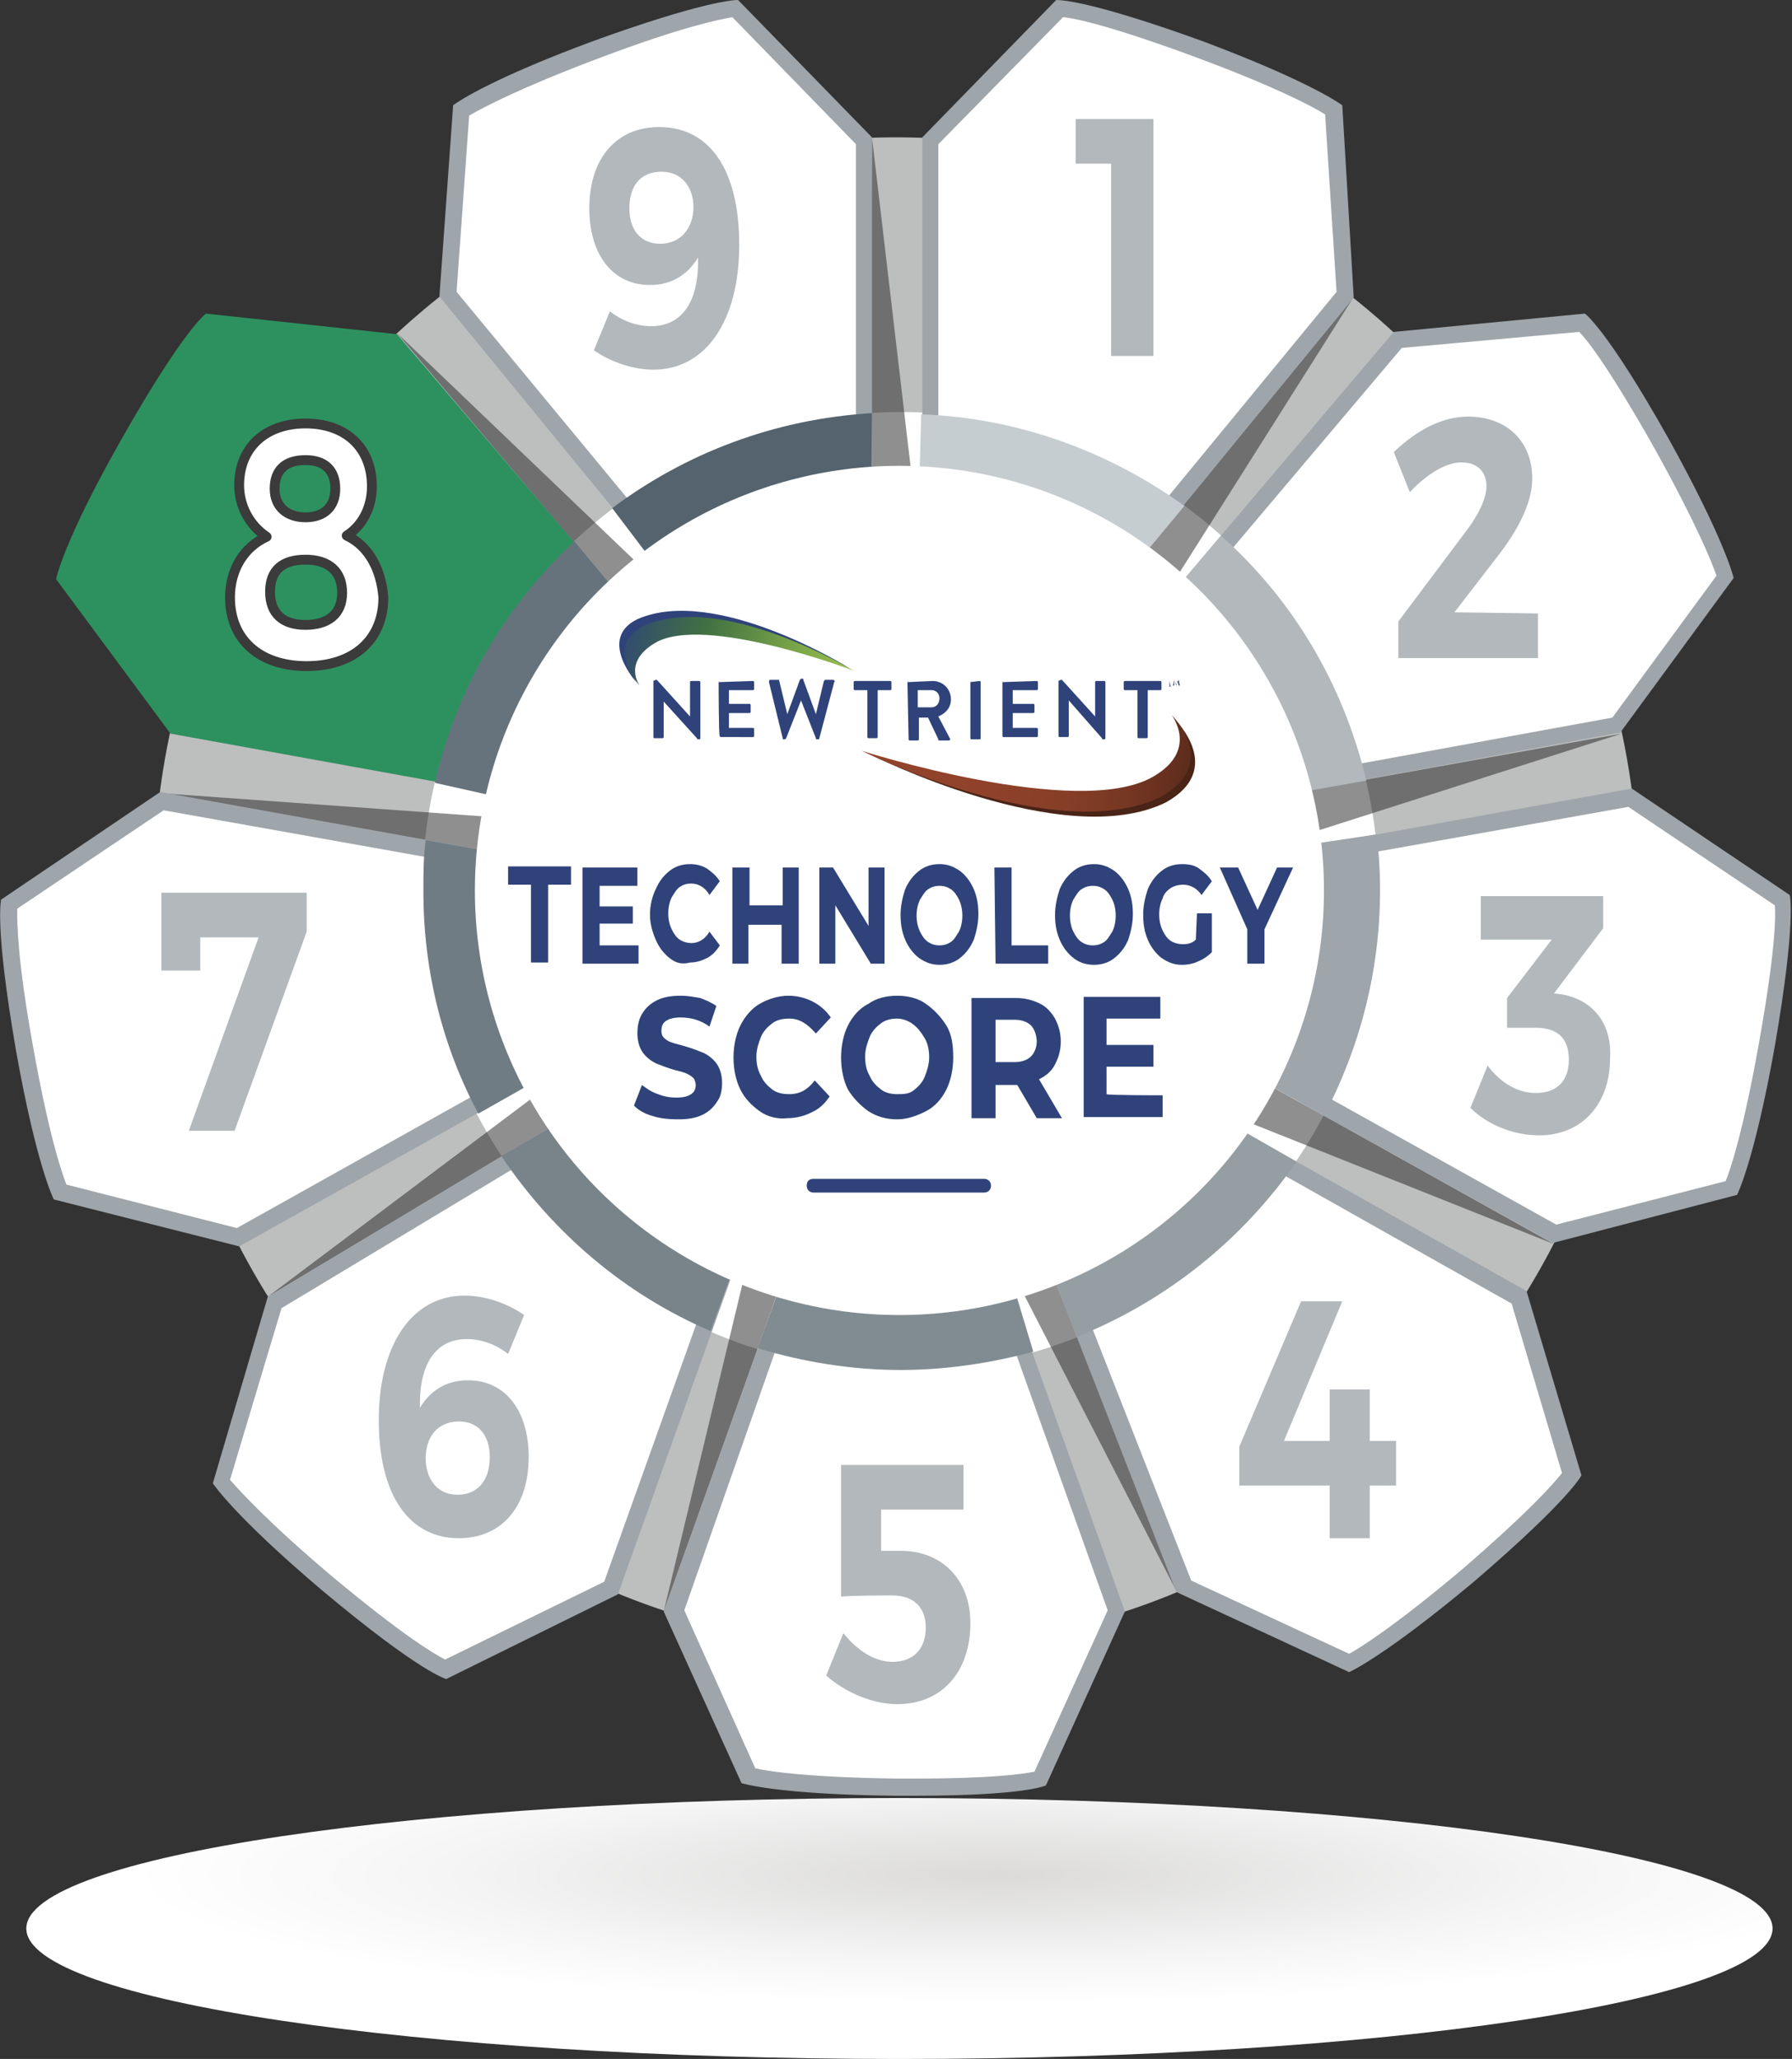
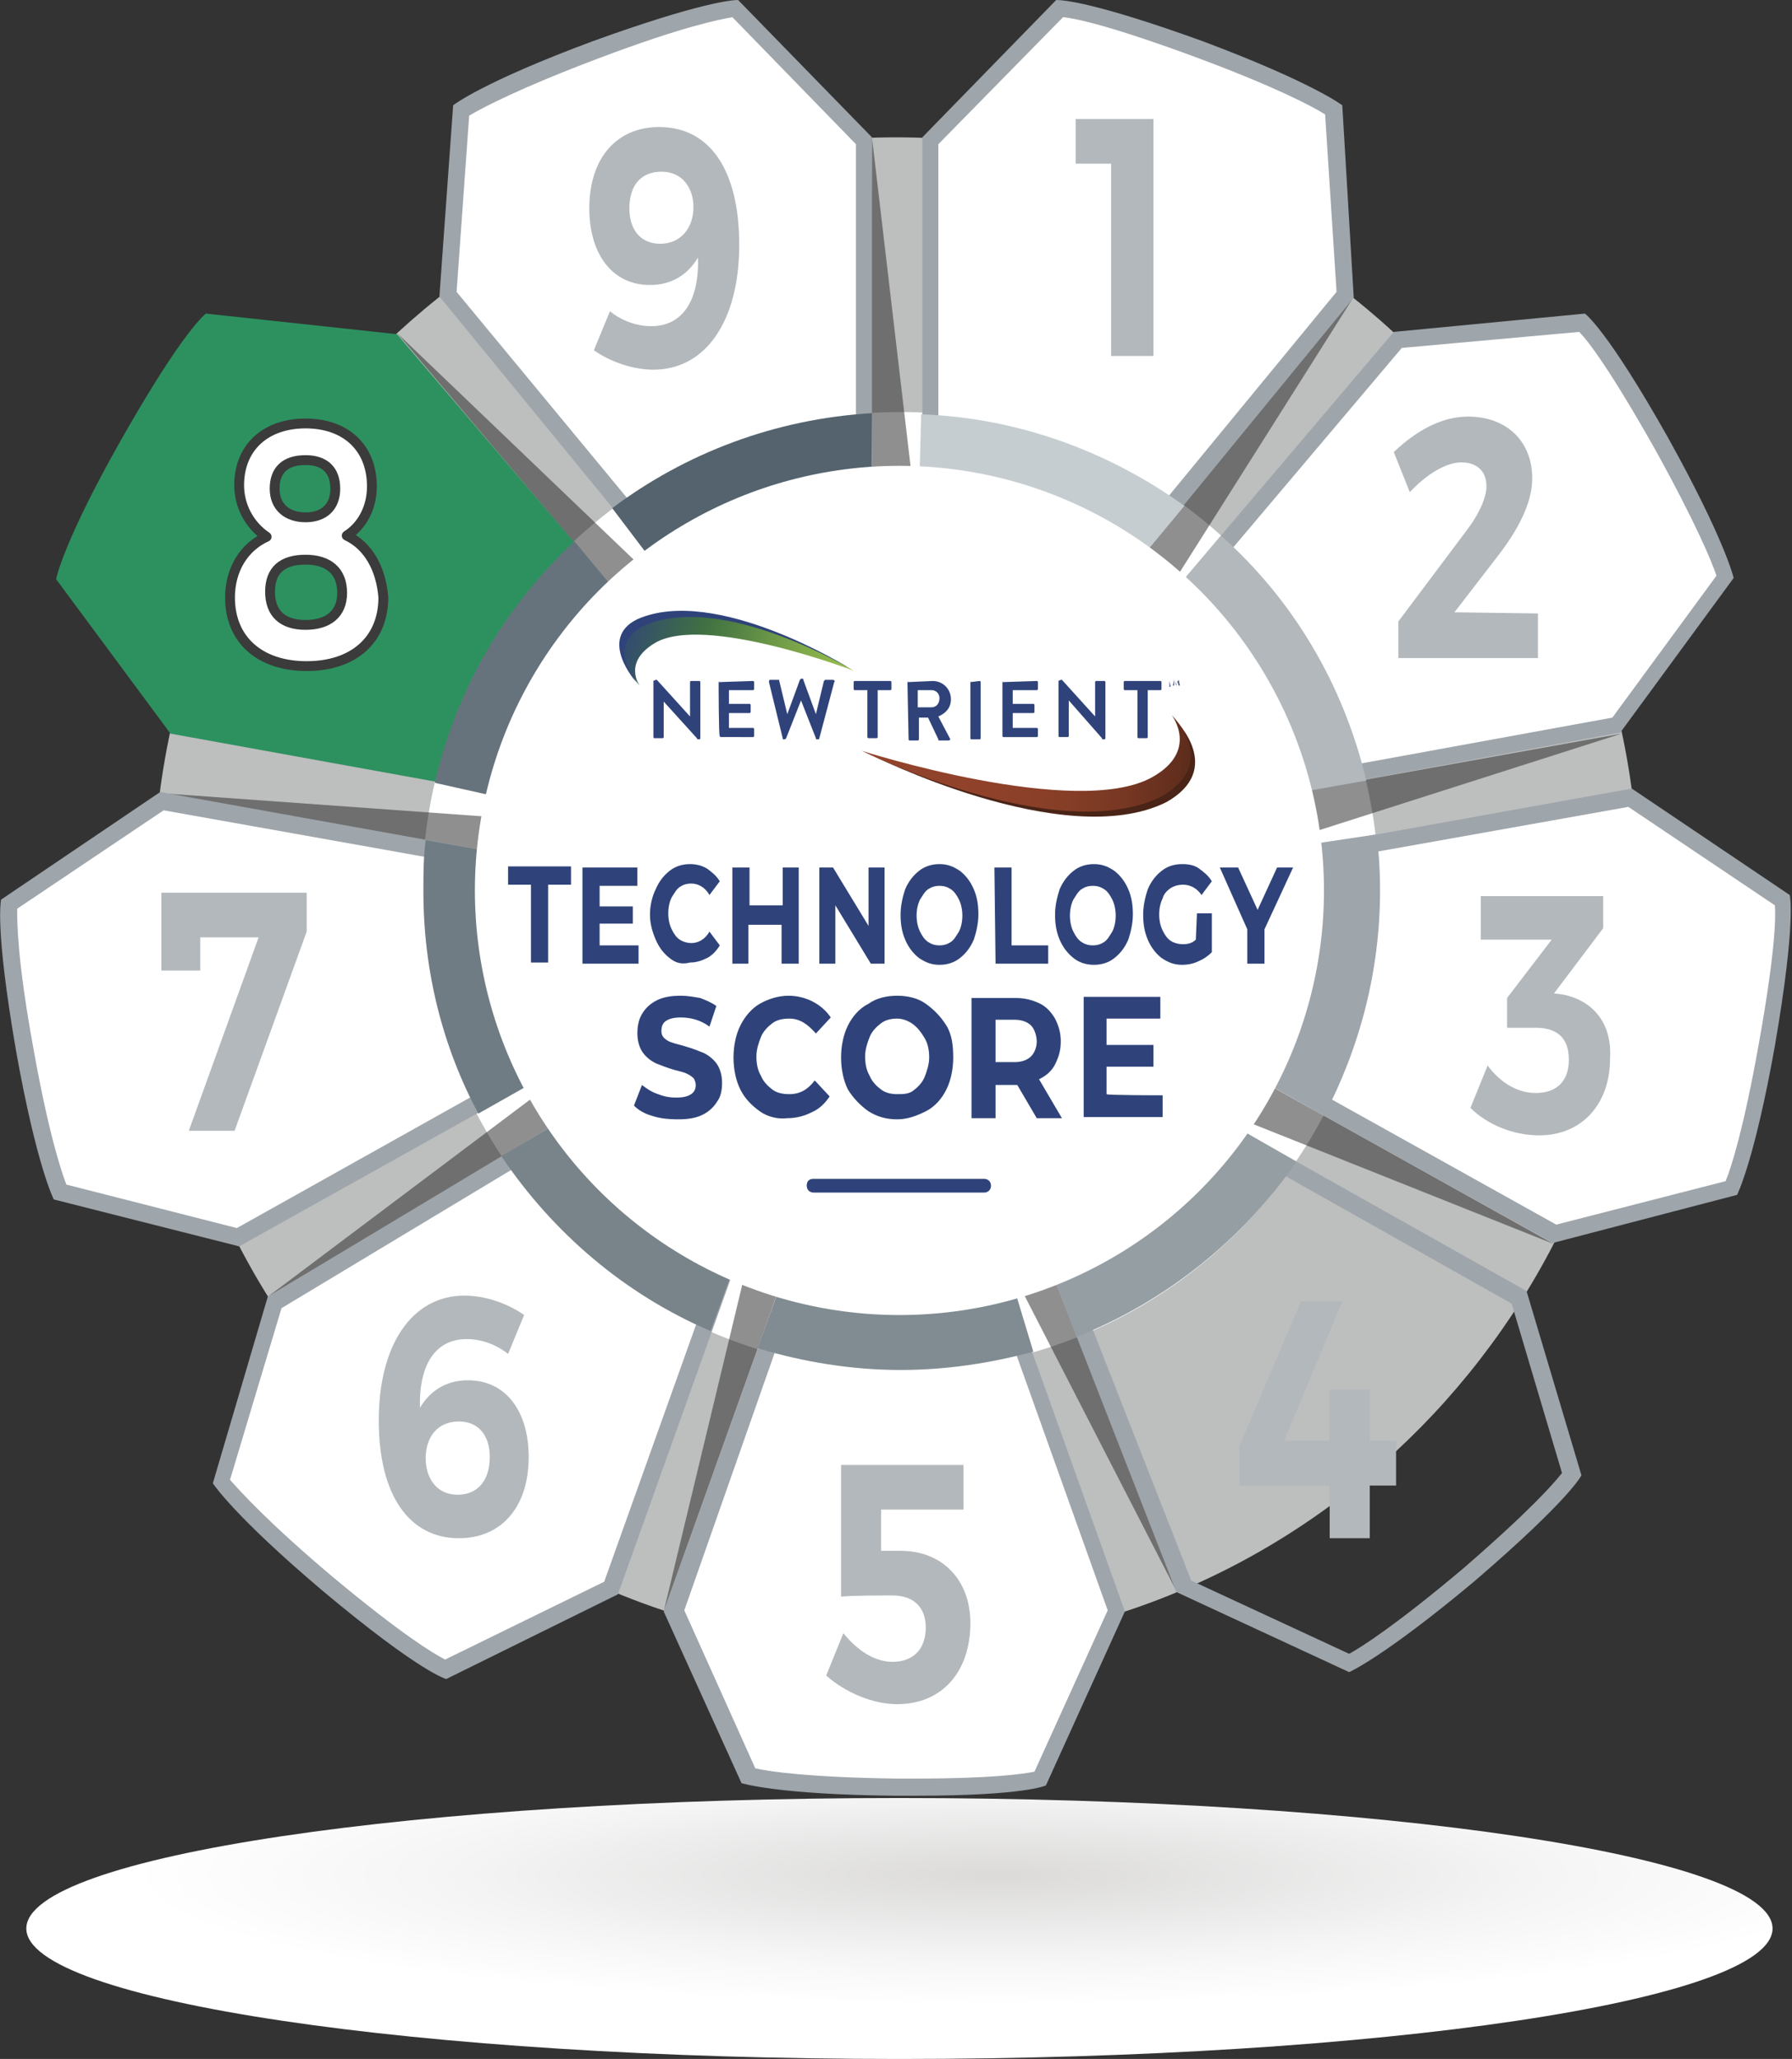
<svg xmlns="http://www.w3.org/2000/svg" version="1.1" id="Layer_1" x="0px" y="0px" viewBox="0 0 156.6 179.9" style="enable-background:new 0 0 156.6 179.9;" xml:space="preserve">
  <rect x="0" y="0" width="156.6" height="179.9" fill="#333333" stroke="none" />
  <style type="text/css">
	.st0{fill:url(#SVGID_1_);}
	.st1{fill:#BDBEBE;}
	.st2{fill:#FFFFFF;}
	.st3{opacity:0.5;fill:#232120;enable-background:new    ;}
	.st4{fill:#2D915F;}
	.st5{fill:#9EA5AB;}
	.st6{fill:#959EA3;}
	.st7{fill:#818C92;}
	.st8{fill:#C6CDD1;}
	.st9{fill:#B2B8BB;}
	.st10{fill:#54636D;}
	.st11{fill:#79848A;}
	.st12{fill:#66737D;}
	.st13{fill:#6F7C84;}
	.st14{fill:none;stroke:#3B3B3B;stroke-width:0.86;stroke-linecap:round;stroke-linejoin:round;}
	.st15{fill:#2F437A;}
	.st16{fill:#492417;}
	.st17{fill:url(#SVGID_00000073001202141168804240000015366879823845865643_);}
	.st18{fill:url(#SVGID_00000052804010065583859300000006191540493718103951_);}
</style>
  <g>
    <g id="Layer_2_00000155125852181115046860000006365462685609127845_">
      <g id="Shadow_below_icon">
        <radialGradient id="SVGID_1_" cx="-1312.677" cy="13038.478" r="161.12" gradientTransform="matrix(0.47 0 0 7.000000e-02 704.11 -748.84)" gradientUnits="userSpaceOnUse">
          <stop offset="0" style="stop-color:#DCDBDA" />
          <stop offset="2.000000e-02" style="stop-color:#DCDBDA" />
          <stop offset="0.64" style="stop-color:#F5F5F5" />
          <stop offset="1" style="stop-color:#FFFFFF" />
        </radialGradient>
        <path class="st0" d="M154.9,168.5c0,6.3-34.2,11.4-76.3,11.4s-76.3-5.1-76.3-11.4s34.1-11.4,76.3-11.4S154.9,162.2,154.9,168.5     L154.9,168.5z" />
      </g>
      <g id="Gray_back_circle">
        <path class="st1" d="M78.3,12c-35.8,0-64.9,29.5-64.9,66s29,66,64.9,66s64.9-29.6,64.9-66S114.1,12,78.3,12z" />
        <ellipse class="st2" cx="78.7" cy="77.9" rx="41.8" ry="41.9" />
      </g>
      <g id="Shadows_under_spokes">
        <g>
          <path class="st3" d="M58,140.8l14.4-40.3l0,0c-1.5-0.5-2.9-0.9-4.3-1.7L58,140.8L58,140.8z" />
        </g>
        <g>
          <path class="st3" d="M76.2,12L76,47.7l0,0c1.5,0,3-0.1,4.4,0.1L76.2,12L76.2,12z" />
        </g>
        <g>
          <path class="st3" d="M141.7,64.1l-33.9,6.1l0,0c0.3,1.6,0.6,3,0.7,4.5L141.7,64.1L141.7,64.1z" />
        </g>
        <g>
          <path class="st3" d="M135.8,108.7l-30.3-16.9l0,0c-0.8,1.4-1.4,2.7-2.3,3.9L135.8,108.7L135.8,108.7z" />
        </g>
        <g>
          <path class="st3" d="M102.9,139.2l-15.5-40l0,0c-1.5,0.6-2.8,1.2-4.3,1.5L102.9,139.2L102.9,139.2z" />
        </g>
        <g>
          <path class="st3" d="M23.4,113.3l36.8-22l0,0c-0.8-1.3-1.7-2.6-2.2-4L23.4,113.3L23.4,113.3z" />
        </g>
        <g>
          <path class="st3" d="M14,69.3l42.2,7.6l0,0c0.3-1.6,0.4-3.1,0.9-4.5L14,69.3L14,69.3z" />
        </g>
        <g>
          <path class="st3" d="M34.7,29.1l27.2,32.2c1.1-1,2-2.2,3.3-3C65.2,58.3,34.7,29.1,34.7,29.1z" />
        </g>
        <g>
          <path class="st3" d="M118.2,26.1L96,53.1l0,0c1.2,1,2.4,1.8,3.3,2.9L118.2,26.1L118.2,26.1z" />
        </g>
      </g>
      <g id="Spokes">
        <g>
          <path class="st4" d="M15.3,63.4l-9.6-13c0.3-1,1.5-4.5,5.6-11.6c4.4-7.7,6.4-10,7-10.6l16.1,1.7L53,51.8      c-4.6,4.6-7.9,10.4-9.4,16.8C43.5,68.6,15.3,63.4,15.3,63.4z" />
          <path class="st4" d="M18.5,29L34,30.6l18,21.2c-4.3,4.5-7.4,9.9-9,16l-27.3-5L6.5,50.3c0.4-1.3,1.7-4.7,5.4-11.1      C15.8,32.3,17.8,29.8,18.5,29 M18,27.4c0,0-1.9,1.3-7.4,11c-5.1,9-5.7,12.2-5.7,12.2l10,13.5l28.7,5.2h0.1      c0.2,0,0.5-0.2,0.5-0.4c1.5-6.2,4.6-12,9.4-16.7c0.2-0.2,0.2-0.5,0-0.8L34.7,29.2L18,27.4L18,27.4L18,27.4z" />
        </g>
        <g>
          <path class="st2" d="M99.4,47.9c-5.3-3.9-11.5-6.2-18-6.7V12.3L92.6,0.8c0.8,0.1,3.9,0.5,12.2,3.6c7.8,2.9,10.9,4.7,11.8,5.3      l1,16.2L99.4,47.9L99.4,47.9z" />
          <path class="st5" d="M92.9,1.5C94,1.6,97.2,2.3,104.5,5c7,2.6,10.2,4.3,11.3,5l1,15.5L99.2,46.9c-5.1-3.6-11-5.8-17.2-6.4V12.6      L92.9,1.5 M92.3,0L92.3,0L80.6,12v29.4c0,0.3,0.2,0.5,0.5,0.6c6.7,0.5,12.8,2.9,18,6.7c0.1,0.1,0.2,0.1,0.3,0.1      c0.2,0,0.3-0.1,0.4-0.2L118.3,26l-1-16.8c0,0-2.6-2-12.2-5.6C95.7,0.2,92.9,0,92.3,0L92.3,0z" />
        </g>
        <g>
          <path class="st2" d="M113,68.6c-1.6-6.4-4.8-12.2-9.4-16.8l18.7-22l16-1.6c0.6,0.6,2.6,2.8,7,10.6c4.1,7.2,5.3,10.7,5.6,11.6      l-9.5,13L113,68.6L113,68.6z" />
          <path class="st5" d="M138,29c0.8,0.8,2.7,3.3,6.6,10.2c3.6,6.5,5,9.9,5.4,11.1l-9.1,12.4l-27.4,5c-1.6-6-4.7-11.5-9-16l18-21.3      L138,29 M138.5,27.4L121.8,29l-19,22.4c-0.2,0.2-0.2,0.6,0,0.8c4.8,4.7,7.9,10.5,9.4,16.7c0.1,0.2,0.3,0.4,0.5,0.4h0.1l28.8-5.3      l9.9-13.5c0,0-0.7-3.2-5.7-12.2C140.4,28.7,138.5,27.4,138.5,27.4L138.5,27.4L138.5,27.4z" />
        </g>
        <g>
          <path class="st2" d="M110.6,93.8c2.9-5.9,4-12.4,3.4-18.9l28.5-5.1l13.4,9c0.1,0.8,0.2,3.8-1.4,12.6c-1.4,8.2-2.7,11.6-3.1,12.5      l-15.4,4L110.6,93.8L110.6,93.8z" />
          <path class="st5" d="M142.3,70.5l12.8,8.6c0.1,1.1,0,4.3-1.4,12.1c-1.3,7.3-2.4,10.8-2.9,12L136,107l-24.4-13.6      c2.6-5.7,3.7-11.8,3.2-18L142.3,70.5 M142.6,68.9l-28.9,5.2c-0.3,0.1-0.5,0.3-0.5,0.6c0.7,6.7-0.6,13.2-3.4,18.9      c-0.1,0.3,0,0.6,0.2,0.7l25.7,14.3l16.1-4.2c0,0,1.5-2.9,3.3-13c1.9-11,1.3-13.2,1.3-13.2L142.6,68.9L142.6,68.9L142.6,68.9z" />
        </g>
        <g>
-           <path class="st2" d="M103.5,138.6l-10.6-27c6-2.8,11-7.1,14.7-12.5l25.2,14.2l4.6,15.4c-0.4,0.7-2.3,3.1-9.1,8.9      c-6.3,5.4-9.5,7.2-10.4,7.7L103.5,138.6L103.5,138.6z" />
          <path class="st5" d="M107.8,100.2l24.3,13.7l4.4,14.8c-0.7,0.9-2.8,3.3-8.7,8.4c-5.7,4.8-8.8,6.8-9.9,7.4l-13.8-6.4l-10.2-26      C99.5,109.3,104.3,105.3,107.8,100.2 M107.5,98.4c-0.2,0-0.4,0.1-0.5,0.2c-3.7,5.6-8.8,9.8-14.6,12.4c-0.3,0.1-0.4,0.4-0.3,0.7      l10.7,27.4l15.1,7c0,0,3-1.3,10.9-7.9c8.5-7.3,9.4-9.3,9.4-9.3l-4.8-16.1l-25.6-14.4C107.7,98.4,107.6,98.4,107.5,98.4      L107.5,98.4L107.5,98.4z" />
        </g>
        <g>
          <path class="st2" d="M80,156.2c-0.6,0-1.2,0-1.8,0c-8.3-0.1-11.9-0.8-12.9-1l-6.5-14.4l9.8-27.4c3.2,1,6.7,1.5,10.1,1.5      c3.1,0,6.2-0.4,9.2-1.2l9.7,27.2l-6.7,14.7C90.2,155.7,87.5,156.2,80,156.2L80,156.2z" />
          <path class="st5" d="M69.1,114.2c3.2,0.9,6.4,1.3,9.6,1.3c2.9,0,5.8-0.3,8.7-1.1l9.4,26.3l-6.4,14.1c-1,0.2-3.8,0.6-10.3,0.6      c-0.6,0-1.2,0-1.8,0c-7.4-0.1-11.1-0.6-12.3-0.9l-6.2-13.8L69.1,114.2 M68.5,112.5c-0.2,0-0.4,0.1-0.5,0.4l-10,27.9l6.8,15      c0,0,3.1,1,13.4,1.1c0.6,0,1.2,0,1.8,0c9.6,0,11.4-0.9,11.4-0.9l6.9-15.2l-9.9-27.7c-0.1-0.2-0.3-0.4-0.5-0.4      c-0.1,0-0.1,0-0.1,0c-3,0.8-6.1,1.2-9.1,1.2c-3.4,0-6.8-0.5-10.1-1.5C68.6,112.5,68.6,112.5,68.5,112.5L68.5,112.5L68.5,112.5z" />
        </g>
        <g>
          <path class="st2" d="M39,145.9c-0.8-0.3-3.5-1.8-10.3-7.5c-6.3-5.3-8.7-8.1-9.3-8.9l4.6-15.7l24.4-14.6      c3.7,5.4,8.8,9.7,14.7,12.4l-9.7,27.2L39,145.9L39,145.9z" />
          <path class="st5" d="M48.2,100.1c3.6,5.1,8.4,9.1,14,11.8l-9.4,26.3L38.9,145c-1-0.5-3.8-2.2-9.8-7.2c-5.7-4.8-8.1-7.5-9-8.5      l4.5-15L48.2,100.1 M48.5,98.3c-0.1,0-0.2,0-0.3,0.1l-24.8,14.9l-4.8,16.3c0,0,1.8,2.8,9.6,9.4c8.6,7.2,10.8,7.7,10.8,7.7      l15-7.4l9.9-27.7c0.1-0.3,0-0.6-0.3-0.7c-6.1-2.7-11.1-7.1-14.7-12.3C48.8,98.4,48.7,98.3,48.5,98.3L48.5,98.3L48.5,98.3z" />
        </g>
        <g>
          <path class="st2" d="M5.3,104.2c-0.4-0.9-1.7-4.4-3.1-12.5C0.6,82.9,0.7,79.8,0.8,79l13.4-9l28.4,5.1C42,81.6,43.1,88.1,46,94      l-25.2,14L5.3,104.2L5.3,104.2z" />
          <path class="st5" d="M14.3,70.8l27.5,4.9c-0.5,6.2,0.6,12.3,3.2,18l-24.3,13.6l-14.9-3.8c-0.5-1.3-1.6-4.7-2.9-12      c-1.4-7.7-1.4-10.9-1.4-12.1L14.3,70.8 M14,69.2L0.1,78.6c0,0-0.6,2.2,1.3,13.2c1.8,10.1,3.3,13,3.3,13l16.2,4.1l25.6-14.3      c0.2-0.1,0.3-0.5,0.2-0.7c-2.7-5.7-4-12.2-3.3-18.9c0-0.3-0.2-0.6-0.5-0.6L14,69.2L14,69.2L14,69.2z" />
        </g>
        <g>
          <path class="st2" d="M39.2,25.7l1.1-16.1c0.9-0.6,4-2.4,11.8-5.3c8.3-3.1,11.4-3.5,12.2-3.6l11.2,11.6v28.9      c-6.5,0.5-12.7,2.8-18,6.7C57.4,47.9,39.2,25.7,39.2,25.7z" />
          <path class="st5" d="M64,1.5l10.8,11.1v27.9c-6.2,0.6-12,2.8-17.2,6.4L39.9,25.5L41,10.1c1.2-0.7,4.4-2.4,11.3-5      C59.7,2.3,62.9,1.7,64,1.5 M64.5,0C64,0,61.2,0.2,51.8,3.6c-9.7,3.6-12.2,5.6-12.2,5.6l-1.2,16.7L57,48.6      c0.1,0.1,0.3,0.2,0.4,0.2c0.1,0,0.2,0,0.3-0.1c5.1-3.8,11.3-6.2,18-6.7c0.3,0,0.5-0.3,0.5-0.6V12L64.5,0C64.6,0,64.5,0,64.5,0      L64.5,0z" />
        </g>
      </g>
      <g id="Gray_tips">
        <g>
          <path class="st6" d="M94.1,116.8c7.8-3.1,14.5-8.5,19.2-15.3l-10.1-5.8c-3.4,4.9-7.6,8.1-13.2,10.4L94.1,116.8L94.1,116.8z" />
          <path class="st5" d="M109.2,77.9c0,5-1.2,9.8-3.4,13.9l9.9,5.7c3.1-5.9,4.9-12.6,4.9-19.7c0-1.7-0.1-3.3-0.3-4.9L109,74.6      C109.1,75.7,109.1,76.8,109.2,77.9z" />
          <path class="st7" d="M78.7,108.3c-3,0-5.9-0.4-8.6-1.2l-3.9,10.7c4,1.2,8.2,1.9,12.5,1.9c4,0,7.9-0.6,11.6-1.6L87,107.2      C84.3,107.9,81.6,108.3,78.7,108.3L78.7,108.3z" />
          <path class="st8" d="M80.2,47.5c5.9,0.3,11.4,2.3,16,5.5l7.3-8.8c-6.5-4.7-14.5-7.7-23-8L80.2,47.5z" />
          <path class="st9" d="M119.4,68.2c-2-8.4-6.4-15.8-12.7-21.4c0,0-7.3,8.7-7.3,8.8c4.1,3.8,7.2,9,8.7,14.6L119.4,68.2z" />
          <path class="st10" d="M76.2,36.1c-8.5,0.5-16.3,3.5-22.7,8.3l6.9,9.1c4.4-3.3,9.8-5.5,15.7-6L76.2,36.1z" />
          <path class="st11" d="M43.8,101c4.5,6.7,10.8,12.1,18.3,15.3l3.9-10.7c-4.9-2.3-9.3-6-12.4-10.4C53.7,95.2,43.9,101,43.8,101z" />
          <path class="st12" d="M50.2,47.3c-6,5.6-10.3,12.8-12.2,21.1l11.2,2.5c1.3-5.6,4.4-10.9,8.3-14.8L50.2,47.3L50.2,47.3z" />
          <path class="st13" d="M48.3,77.9c0-1.1,0-1.4,0.1-2.5l-11.2-2C37,74.9,37,76.3,37,77.9c0,7,1.7,13.6,4.8,19.4l9.9-5.6      C49.5,87.5,48.3,82.8,48.3,77.9z" />
        </g>
      </g>
      <g id="Numbers">
        <path class="st9" d="M57.6,11.1c-3.7,0-6.1,2.7-6.1,7.1c0,4,2,6.7,5.3,6.7c1.9,0,3.3-0.9,4.2-2.4c0.1,3.7-1.3,6-4.1,6     c-1.3,0-2.6-0.5-3.6-1.3l-1.4,3.4c1.4,1,3.4,1.7,5.2,1.7c4.6,0,7.5-4.3,7.5-10.9S62,11.1,57.6,11.1L57.6,11.1z M57.7,21.3     c-1.7,0-2.7-1.2-2.7-3.1c0-2.1,1.1-3.2,2.8-3.2c1.9,0,2.8,1.5,2.8,3.1C60.6,19.9,59.5,21.3,57.7,21.3L57.7,21.3z" />
        <path class="st2" d="M30.3,46.8c1.4-0.9,2.2-2.5,2.2-4.3c0-3.4-2.3-5.5-5.8-5.5s-5.8,2.1-5.8,5.4c0,1.8,0.9,3.5,2.4,4.5     c-2,0.9-3.2,2.9-3.2,5.3c0,3.7,2.6,6,6.7,6s6.7-2.3,6.7-6C33.3,49.7,32.2,47.7,30.3,46.8L30.3,46.8z M26.7,40.2     c1.7,0,2.6,0.9,2.6,2.5s-1,2.5-2.6,2.5S24,44.3,24,42.7S24.9,40.2,26.7,40.2z M26.7,54.6c-2,0-3.1-1-3.1-2.9s1.1-2.8,3.1-2.8     s3.2,1,3.2,2.9S28.6,54.6,26.7,54.6L26.7,54.6z" />
        <path class="st14" d="M30.3,46.8c1.4-0.9,2.2-2.5,2.2-4.3c0-3.4-2.3-5.5-5.8-5.5s-5.8,2.1-5.8,5.4c0,1.8,0.9,3.5,2.4,4.5     c-2,0.9-3.2,2.9-3.2,5.3c0,3.7,2.6,6,6.7,6s6.7-2.3,6.7-6C33.3,49.7,32.2,47.7,30.3,46.8L30.3,46.8z M26.7,40.2     c1.7,0,2.6,0.9,2.6,2.5s-1,2.5-2.6,2.5S24,44.3,24,42.7S24.9,40.2,26.7,40.2z M26.7,54.6c-2,0-3.1-1-3.1-2.9s1.1-2.8,3.1-2.8     s3.2,1,3.2,2.9S28.6,54.6,26.7,54.6L26.7,54.6z" />
        <polygon class="st9" points="14.1,78 14.1,84.8 17.5,84.8 17.5,81.9 22.6,81.9 16.5,98.8 20.5,98.8 26.8,81.4 26.8,78    " />
        <path class="st9" d="M40.9,120.6c-1.9,0-3.3,0.9-4.2,2.4c-0.1-3.7,1.3-6,4.1-6c1.3,0,2.6,0.5,3.6,1.3l1.4-3.4     c-1.4-1-3.4-1.7-5.2-1.7c-4.6,0-7.5,4.3-7.5,10.9c0,6.6,2.7,10.3,7,10.3c3.7,0,6.1-2.7,6.1-7.1C46.2,123.3,44.2,120.6,40.9,120.6     L40.9,120.6z M40,130.6c-1.9,0-2.8-1.5-2.8-3.2c0-1.8,1-3.2,2.9-3.2c1.7,0,2.7,1.2,2.7,3.1C42.8,129.4,41.7,130.6,40,130.6z" />
        <path class="st9" d="M78.7,135.5H77v-3.6h7.2V128H73.5v11.5c1.1-0.1,3.6-0.1,4.5-0.1c1.8,0,2.9,1,2.9,2.8c0,1.9-1.1,3-2.9,3     c-1.5,0-3-0.9-4.3-2.5l-1.5,3.7c1.7,1.5,4.1,2.5,6.2,2.5c3.9,0,6.4-2.8,6.4-7.1C84.8,138.1,82.4,135.5,78.7,135.5L78.7,135.5z" />
        <polygon class="st9" points="119.7,125.9 119.7,121.4 116.2,121.4 116.2,125.9 112.2,125.9 117.3,113.7 113.7,113.7 108.3,126.4      108.3,129.8 116.2,129.8 116.2,134.4 119.7,134.4 119.7,129.8 122,129.8 122,125.9    " />
        <path class="st9" d="M136.6,86.9l-0.8-0.1l4.3-5.7v-2.8h-10.7v3.8h6.2l-3.9,5.1v2.6h2.5c1.9,0,2.9,0.9,2.9,2.8     c0,1.8-1,2.9-2.9,2.9c-1.5,0-3-0.8-4.2-2.4l-1.5,3.7c1.5,1.5,3.8,2.4,6,2.4c3.8,0,6.2-2.8,6.2-6.7     C140.9,89.3,139.1,87.4,136.6,86.9L136.6,86.9z" />
        <path class="st9" d="M127.1,53.5l3.7-4.8c1.8-2.3,3.1-4.7,3.1-6.9c0-3.3-2.3-5.4-5.6-5.4c-2.3,0-4.5,1.2-6.5,3.1l1.4,3.5     c1.5-1.6,3.2-2.6,4.5-2.6c1.4,0,2.2,0.8,2.2,2.1c0,1-0.7,2.5-1.7,3.8l-6,8v3.2h12.2v-3.9L127.1,53.5L127.1,53.5z" />
        <polygon class="st9" points="94,10.4 94,14.3 97.1,14.3 97.1,31.1 100.8,31.1 100.8,10.4    " />
      </g>
      <g id="White_circle_under_title">
        <circle class="st2" cx="78.6" cy="77.8" r="37.1" />
      </g>
      <g id="Logo_Title">
        <path class="st15" d="M86,104.2H71.1c-0.3,0-0.6-0.2-0.6-0.6s0.2-0.6,0.6-0.6H86c0.3,0,0.6,0.2,0.6,0.6S86.3,104.2,86,104.2z" />
        <g>
          <g>
            <path class="st16" d="M76,65.9c0,0,17,8.6,25.9,4.2c5.2-2.9,0.8-7.2,0.8-7.2s2.4,3.2-1.6,5.5C95.7,72.3,76,65.9,76,65.9z" />
            <linearGradient id="SVGID_00000140724899048242437070000012324903349773047682_" gradientUnits="userSpaceOnUse" x1="157.63" y1="643.778" x2="129.06" y2="641.178" gradientTransform="matrix(1.02 1.424188e-03 1.424194e-03 1.02 -54.571 -589.338)">
              <stop offset="0" style="stop-color:#492417" />
              <stop offset="0.14" style="stop-color:#622E1D" />
              <stop offset="0.3" style="stop-color:#773723" />
              <stop offset="0.47" style="stop-color:#863E27" />
              <stop offset="0.68" style="stop-color:#8F412A" />
              <stop offset="1" style="stop-color:#92432B" />
            </linearGradient>
            <path style="fill:url(#SVGID_00000140724899048242437070000012324903349773047682_);" d="M75.3,65.6c0,0,17.1,8.5,26.2,4       c5.2-3,0.9-7.1,0.9-7.1s2.4,3.1-1.7,5.4C94.1,71.6,75.3,65.6,75.3,65.6z" />
          </g>
          <g>
            <path class="st15" d="M74.1,58.3c0,0-11.6-7.2-18.4-4.2c-3.5,1.7-0.1,5.5-0.1,5.5s-1.7-2.4,1.1-3.9       C60.5,53.1,74.1,58.3,74.1,58.3z" />
            <linearGradient id="SVGID_00000177450806328204556150000012212494074054595469_" gradientUnits="userSpaceOnUse" x1="71.09" y1="635.619" x2="92.93" y2="641.778" gradientTransform="matrix(1 -1.745328e-03 -1.919874e-03 1 -16.51 -580.258)">
              <stop offset="0" style="stop-color:#2F437A" />
              <stop offset="0.34" style="stop-color:#407042" />
              <stop offset="0.37" style="stop-color:#447442" />
              <stop offset="0.65" style="stop-color:#739E48" />
              <stop offset="0.87" style="stop-color:#91B84B" />
              <stop offset="1" style="stop-color:#9CC24D" />
            </linearGradient>
            <path style="fill:url(#SVGID_00000177450806328204556150000012212494074054595469_);" d="M74.6,58.6c0,0-11.5-7-18.4-3.9       c-3.5,1.9-0.3,5.2-0.3,5.2s-1.5-2,1.3-3.7C61.5,53.6,74.6,58.6,74.6,58.6z" />
          </g>
          <g>
            <path class="st15" d="M57.1,59.5C57.1,59.4,57.2,59.4,57.1,59.5l0.2-0.1h0.1l2.9,3.2l0,0v-3c0-0.1,0.1-0.1,0.1-0.1h0.7       c0.1,0,0.1,0.1,0.1,0.1v4.9c0,0.1-0.1,0.1-0.1,0.1H61c0,0-0.1,0-0.1-0.1L58,61.3l0,0v3.1c0,0.1-0.1,0.1-0.1,0.1h-0.7       c-0.1,0-0.1-0.1-0.1-0.1L57.1,59.5L57.1,59.5z" />
            <path class="st15" d="M62.8,59.6C62.8,59.5,62.9,59.5,62.8,59.6l3-0.1c0.1,0,0.1,0.1,0.1,0.1v0.6c0,0.1-0.1,0.1-0.1,0.1h-2.1       v1.2h1.8c0.1,0,0.1,0.1,0.1,0.1v0.6c0,0.1-0.1,0.1-0.1,0.1h-1.8v1.3h2.1c0.1,0,0.1,0.1,0.1,0.1v0.6c0,0.1-0.1,0.1-0.1,0.1H63       c-0.1,0-0.1-0.1-0.1-0.1C62.8,64.4,62.8,59.6,62.8,59.6z" />
            <path class="st15" d="M67.2,59.6c0-0.1,0-0.2,0.1-0.2H68c0.1,0,0.1,0,0.1,0.1l0.7,2.9l0,0l1.1-3l0.1-0.1h0.1       c0.1,0,0.1,0,0.1,0.1l1.1,3l0,0l0.7-2.9l0.1-0.1h0.7c0.1,0,0.2,0.1,0.1,0.2l-1.3,4.9c0,0.1-0.1,0.1-0.1,0.1h-0.1       c-0.1,0-0.1,0-0.1-0.1L70,61.2l0,0l-1.3,3.3l-0.1,0.1h-0.1c-0.1,0-0.1,0-0.1-0.1L67.2,59.6L67.2,59.6z" />
            <path class="st15" d="M75.8,60.3h-1.1c-0.1,0-0.1-0.1-0.1-0.1v-0.6c0-0.1,0.1-0.1,0.1-0.1h3.1c0.1,0,0.1,0.1,0.1,0.1v0.6       c0,0.1-0.1,0.1-0.1,0.1h-1.1v4.1c0,0.1-0.1,0.1-0.1,0.1h-0.7c-0.1,0-0.1-0.1-0.1-0.1C75.8,64.4,75.8,60.3,75.8,60.3z" />
            <path class="st15" d="M79.3,59.6C79.3,59.5,79.4,59.5,79.3,59.6l2.2-0.1c0.9,0,1.6,0.7,1.6,1.6c0,0.7-0.4,1.2-1.1,1.5l1,1.9       c0.1,0.1,0,0.2-0.1,0.2h-0.8c-0.1,0-0.1,0-0.1-0.1l-0.9-1.9h-0.8v1.9c0,0.1-0.1,0.1-0.1,0.1h-0.7c-0.1,0-0.1-0.1-0.1-0.1       L79.3,59.6L79.3,59.6z M81.4,61.8c0.4,0,0.7-0.3,0.7-0.8c0-0.4-0.3-0.7-0.7-0.7h-1.2v1.5H81.4z" />
            <path class="st15" d="M84.8,59.6C84.8,59.5,84.9,59.5,84.8,59.6l0.8-0.1c0.1,0,0.1,0.1,0.1,0.1v4.9c0,0.1-0.1,0.1-0.1,0.1h-0.7       c-0.1,0-0.1-0.1-0.1-0.1C84.8,64.4,84.8,59.6,84.8,59.6z" />
            <path class="st15" d="M87.6,59.6C87.6,59.5,87.7,59.5,87.6,59.6l3-0.1c0.1,0,0.1,0.1,0.1,0.1v0.6c0,0.1-0.1,0.1-0.1,0.1h-2.1       v1.2h1.8c0.1,0,0.1,0.1,0.1,0.1v0.6c0,0.1-0.1,0.1-0.1,0.1h-1.8v1.3h2.1c0.1,0,0.1,0.1,0.1,0.1v0.6c0,0.1-0.1,0.1-0.1,0.1h-2.9       c-0.1,0-0.1-0.1-0.1-0.1C87.6,64.4,87.6,59.6,87.6,59.6z" />
            <path class="st15" d="M92.5,59.5C92.5,59.4,92.6,59.4,92.5,59.5l0.2-0.1c0.1,0,0.1,0,0.1,0l2.9,3.2l0,0v-3       c0-0.1,0.1-0.1,0.1-0.1h0.7c0.1,0,0.1,0.1,0.1,0.1v4.9c0,0.1-0.1,0.1-0.1,0.1h-0.1c-0.1,0-0.1,0-0.1-0.1l-2.9-3.3l0,0v3.1       c0,0.1-0.1,0.1-0.1,0.1h-0.7c-0.1,0-0.1-0.1-0.1-0.1V59.5L92.5,59.5z" />
            <path class="st15" d="M99.4,60.3h-1.1c-0.1,0-0.1-0.1-0.1-0.1v-0.6c0-0.1,0.1-0.1,0.1-0.1h3.1c0.1,0,0.1,0.1,0.1,0.1v0.6       c0,0.1-0.1,0.1-0.1,0.1h-1.1v4.1c0,0.1-0.1,0.1-0.1,0.1h-0.7c-0.1,0-0.1-0.1-0.1-0.1C99.4,64.4,99.4,60.3,99.4,60.3z" />
          </g>
          <g>
            <path class="st15" d="M102.2,59.5L102.2,59.5L102.2,59.5L102.2,59.5L102.2,59.5h0.2l0,0l0,0l0,0H102.2l0.1,0.5l0,0h-0.1l0,0       V59.5L102.2,59.5z" />
            <path class="st15" d="M102.6,59.4L102.6,59.4L102.6,59.4L102.6,59.4l0.2,0.4l0,0l0.2-0.4l0,0l0,0l0,0l0.1,0.5l0,0H103l0,0       l-0.1-0.4l0,0l-0.1,0.4l0,0l0,0l0,0L102.6,59.4L102.6,59.4v0.5l0,0h-0.1l0,0L102.6,59.4L102.6,59.4z" />
          </g>
        </g>
        <g>
          <path class="st15" d="M46.4,77.3h-2v-1.6h5.5v1.6h-2v6.8h-1.5V77.3L46.4,77.3z" />
          <path class="st15" d="M55.8,82.6v1.6h-4.9v-8.4h4.8v1.6h-3.3v1.8h2.9v1.5h-2.9v1.9H55.8L55.8,82.6z" />
          <path class="st15" d="M58.5,83.7c-0.5-0.4-0.9-0.9-1.2-1.6s-0.5-1.4-0.5-2.2s0.2-1.6,0.5-2.2c0.3-0.7,0.7-1.2,1.2-1.6      s1.1-0.6,1.8-0.6c0.5,0,1,0.1,1.5,0.4c0.4,0.3,0.8,0.6,1.1,1.1L62,78.2c-0.4-0.7-1-1-1.6-1c-0.4,0-0.7,0.1-1,0.3      c-0.3,0.2-0.5,0.6-0.7,0.9c-0.2,0.4-0.3,0.9-0.3,1.4s0.1,1,0.3,1.4s0.4,0.7,0.7,0.9c0.3,0.2,0.7,0.3,1,0.3c0.6,0,1.2-0.3,1.6-1      l0.9,1.2c-0.3,0.5-0.7,0.9-1.1,1.1s-0.9,0.4-1.5,0.4C59.5,84.3,59,84.1,58.5,83.7L58.5,83.7z" />
          <path class="st15" d="M69.8,75.8v8.4h-1.5v-3.4h-2.9v3.4H64v-8.4h1.5v3.3h2.9v-3.3H69.8z" />
          <path class="st15" d="M77.3,75.8v8.4h-1.2L73,79.1v5.1h-1.4v-8.4h1.2l3.1,5.1v-5.1C75.9,75.8,77.3,75.8,77.3,75.8z" />
          <path class="st15" d="M80.3,83.7c-0.5-0.4-0.9-0.9-1.2-1.6c-0.3-0.7-0.4-1.4-0.4-2.2s0.2-1.6,0.4-2.2c0.3-0.7,0.7-1.2,1.2-1.6      s1.1-0.6,1.8-0.6s1.2,0.2,1.8,0.6c0.5,0.4,0.9,0.9,1.2,1.6s0.4,1.4,0.4,2.2s-0.2,1.6-0.4,2.2c-0.3,0.7-0.7,1.2-1.2,1.6      s-1.1,0.6-1.8,0.6S80.9,84.1,80.3,83.7z M83.1,82.3c0.3-0.2,0.5-0.6,0.7-0.9c0.2-0.4,0.3-0.9,0.3-1.4s-0.1-1-0.3-1.4      s-0.4-0.7-0.7-0.9c-0.3-0.2-0.6-0.3-1-0.3s-0.7,0.1-1,0.3c-0.3,0.2-0.5,0.6-0.7,0.9c-0.2,0.4-0.3,0.9-0.3,1.4s0.1,1,0.3,1.4      c0.2,0.4,0.4,0.7,0.7,0.9c0.3,0.2,0.6,0.3,1,0.3S82.8,82.5,83.1,82.3z" />
          <path class="st15" d="M86.9,75.8h1.5v6.8h3.2v1.6H87L86.9,75.8L86.9,75.8z" />
          <path class="st15" d="M93.8,83.7c-0.5-0.4-0.9-0.9-1.2-1.6c-0.3-0.7-0.4-1.4-0.4-2.2s0.2-1.6,0.4-2.2c0.3-0.7,0.7-1.2,1.2-1.6      s1.1-0.6,1.8-0.6s1.2,0.2,1.8,0.6c0.5,0.4,0.9,0.9,1.2,1.6s0.4,1.4,0.4,2.2s-0.2,1.6-0.4,2.2c-0.3,0.7-0.7,1.2-1.2,1.6      s-1.1,0.6-1.8,0.6S94.3,84.1,93.8,83.7z M96.5,82.3c0.3-0.2,0.5-0.6,0.7-0.9c0.2-0.4,0.3-0.9,0.3-1.4s-0.1-1-0.3-1.4      s-0.4-0.7-0.7-0.9c-0.3-0.2-0.6-0.3-1-0.3s-0.7,0.1-1,0.3c-0.3,0.2-0.5,0.6-0.7,0.9c-0.2,0.4-0.3,0.9-0.3,1.4s0.1,1,0.3,1.4      c0.2,0.4,0.4,0.7,0.7,0.9c0.3,0.2,0.6,0.3,1,0.3S96.2,82.5,96.5,82.3z" />
          <path class="st15" d="M104.6,79.8h1.3v3.4c-0.3,0.3-0.7,0.6-1.2,0.8c-0.4,0.2-0.9,0.3-1.4,0.3c-0.7,0-1.2-0.2-1.8-0.6      c-0.5-0.4-0.9-0.9-1.2-1.6s-0.4-1.4-0.4-2.2s0.2-1.6,0.4-2.2c0.3-0.7,0.7-1.2,1.2-1.6s1.1-0.6,1.8-0.6c0.6,0,1.1,0.1,1.5,0.4      s0.8,0.6,1.1,1.1l-0.9,1.2c-0.4-0.6-1-0.9-1.6-0.9c-0.4,0-0.8,0.1-1.1,0.3c-0.3,0.2-0.6,0.5-0.7,0.9c-0.2,0.4-0.3,0.9-0.3,1.4      s0.1,1,0.3,1.4c0.2,0.4,0.4,0.7,0.7,0.9c0.3,0.2,0.7,0.3,1.1,0.3s0.8-0.1,1.1-0.4L104.6,79.8L104.6,79.8z" />
          <path class="st15" d="M110.5,81.2v3H109v-3l-2.4-5.4h1.6l1.7,3.7l1.7-3.7h1.4L110.5,81.2L110.5,81.2z" />
          <path class="st15" d="M57,97.5c-0.7-0.2-1.2-0.5-1.6-0.9l0.7-1.8c0.4,0.3,0.8,0.6,1.4,0.8c0.5,0.2,1,0.3,1.6,0.3s1-0.1,1.3-0.3      s0.4-0.5,0.4-0.8c0-0.2-0.1-0.5-0.2-0.6c-0.2-0.2-0.4-0.3-0.6-0.4s-0.6-0.2-1-0.3c-0.7-0.2-1.2-0.4-1.7-0.6      c-0.4-0.2-0.8-0.5-1.1-0.9s-0.5-1-0.5-1.7c0-0.6,0.1-1.2,0.4-1.7s0.7-0.9,1.3-1.2s1.3-0.4,2.1-0.4c0.6,0,1.1,0.1,1.7,0.2      c0.5,0.2,1,0.4,1.4,0.7L62,89.7c-0.8-0.6-1.7-0.8-2.5-0.8c-0.6,0-1,0.1-1.3,0.3c-0.3,0.2-0.4,0.5-0.4,0.9s0.2,0.6,0.5,0.8      s0.8,0.3,1.5,0.5s1.2,0.4,1.7,0.6c0.4,0.2,0.8,0.5,1.1,0.9s0.5,1,0.5,1.7c0,0.6-0.1,1.2-0.4,1.6c-0.3,0.5-0.7,0.9-1.3,1.2      s-1.3,0.4-2.1,0.4C58.3,97.8,57.6,97.7,57,97.5L57,97.5z" />
          <path class="st15" d="M66.4,97.1c-0.7-0.5-1.3-1.1-1.7-1.9c-0.4-0.8-0.6-1.8-0.6-2.8s0.2-2,0.6-2.8s1-1.5,1.7-1.9S68,87,68.9,87      c0.8,0,1.5,0.2,2.1,0.5s1.2,0.8,1.6,1.4l-1.3,1.4C70.6,89.5,69.9,89,69,89c-0.6,0-1.1,0.1-1.5,0.4s-0.8,0.7-1,1.2      s-0.4,1.1-0.4,1.7s0.1,1.2,0.4,1.7c0.2,0.5,0.6,0.9,1,1.2c0.4,0.3,0.9,0.4,1.5,0.4c0.9,0,1.6-0.4,2.2-1.2l1.3,1.4      c-0.4,0.6-0.9,1.1-1.6,1.4c-0.6,0.3-1.3,0.5-2.1,0.5C68,97.8,67.1,97.6,66.4,97.1L66.4,97.1z" />
          <path class="st15" d="M75.9,97.1c-0.7-0.5-1.3-1.1-1.8-1.9c-0.4-0.8-0.6-1.8-0.6-2.8s0.2-2,0.6-2.8s1-1.5,1.8-1.9      c0.7-0.5,1.6-0.7,2.5-0.7s1.8,0.2,2.5,0.7s1.3,1.1,1.8,1.9s0.6,1.8,0.6,2.8s-0.2,2-0.6,2.8s-1,1.5-1.8,1.9s-1.6,0.7-2.5,0.7      S76.7,97.6,75.9,97.1z M79.8,95.3c0.4-0.3,0.8-0.7,1-1.2s0.4-1.1,0.4-1.7s-0.1-1.2-0.4-1.7s-0.6-0.9-1-1.2S78.9,89,78.4,89      s-1,0.1-1.4,0.4s-0.8,0.7-1,1.2s-0.4,1.1-0.4,1.7s0.1,1.2,0.4,1.7c0.2,0.5,0.6,0.9,1,1.2s0.9,0.4,1.4,0.4S79.4,95.6,79.8,95.3z" />
          <path class="st15" d="M90.6,97.7l-1.7-2.9H87v2.9h-2.1V87.2h3.9c0.8,0,1.5,0.2,2.1,0.5s1,0.8,1.3,1.3c0.3,0.6,0.5,1.2,0.5,2      s-0.2,1.4-0.5,2s-0.8,1-1.4,1.3l2,3.4L90.6,97.7L90.6,97.7z M90.1,89.6c-0.3-0.3-0.8-0.5-1.4-0.5H87v3.7h1.7      c0.6,0,1.1-0.2,1.4-0.5s0.5-0.8,0.5-1.3S90.4,89.9,90.1,89.6z" />
          <path class="st15" d="M101.6,95.7v1.9h-6.9V87.1h6.7V89h-4.7v2.3h4.1v1.9h-4.1v2.4C96.7,95.7,101.6,95.7,101.6,95.7z" />
        </g>
      </g>
    </g>
  </g>
</svg>